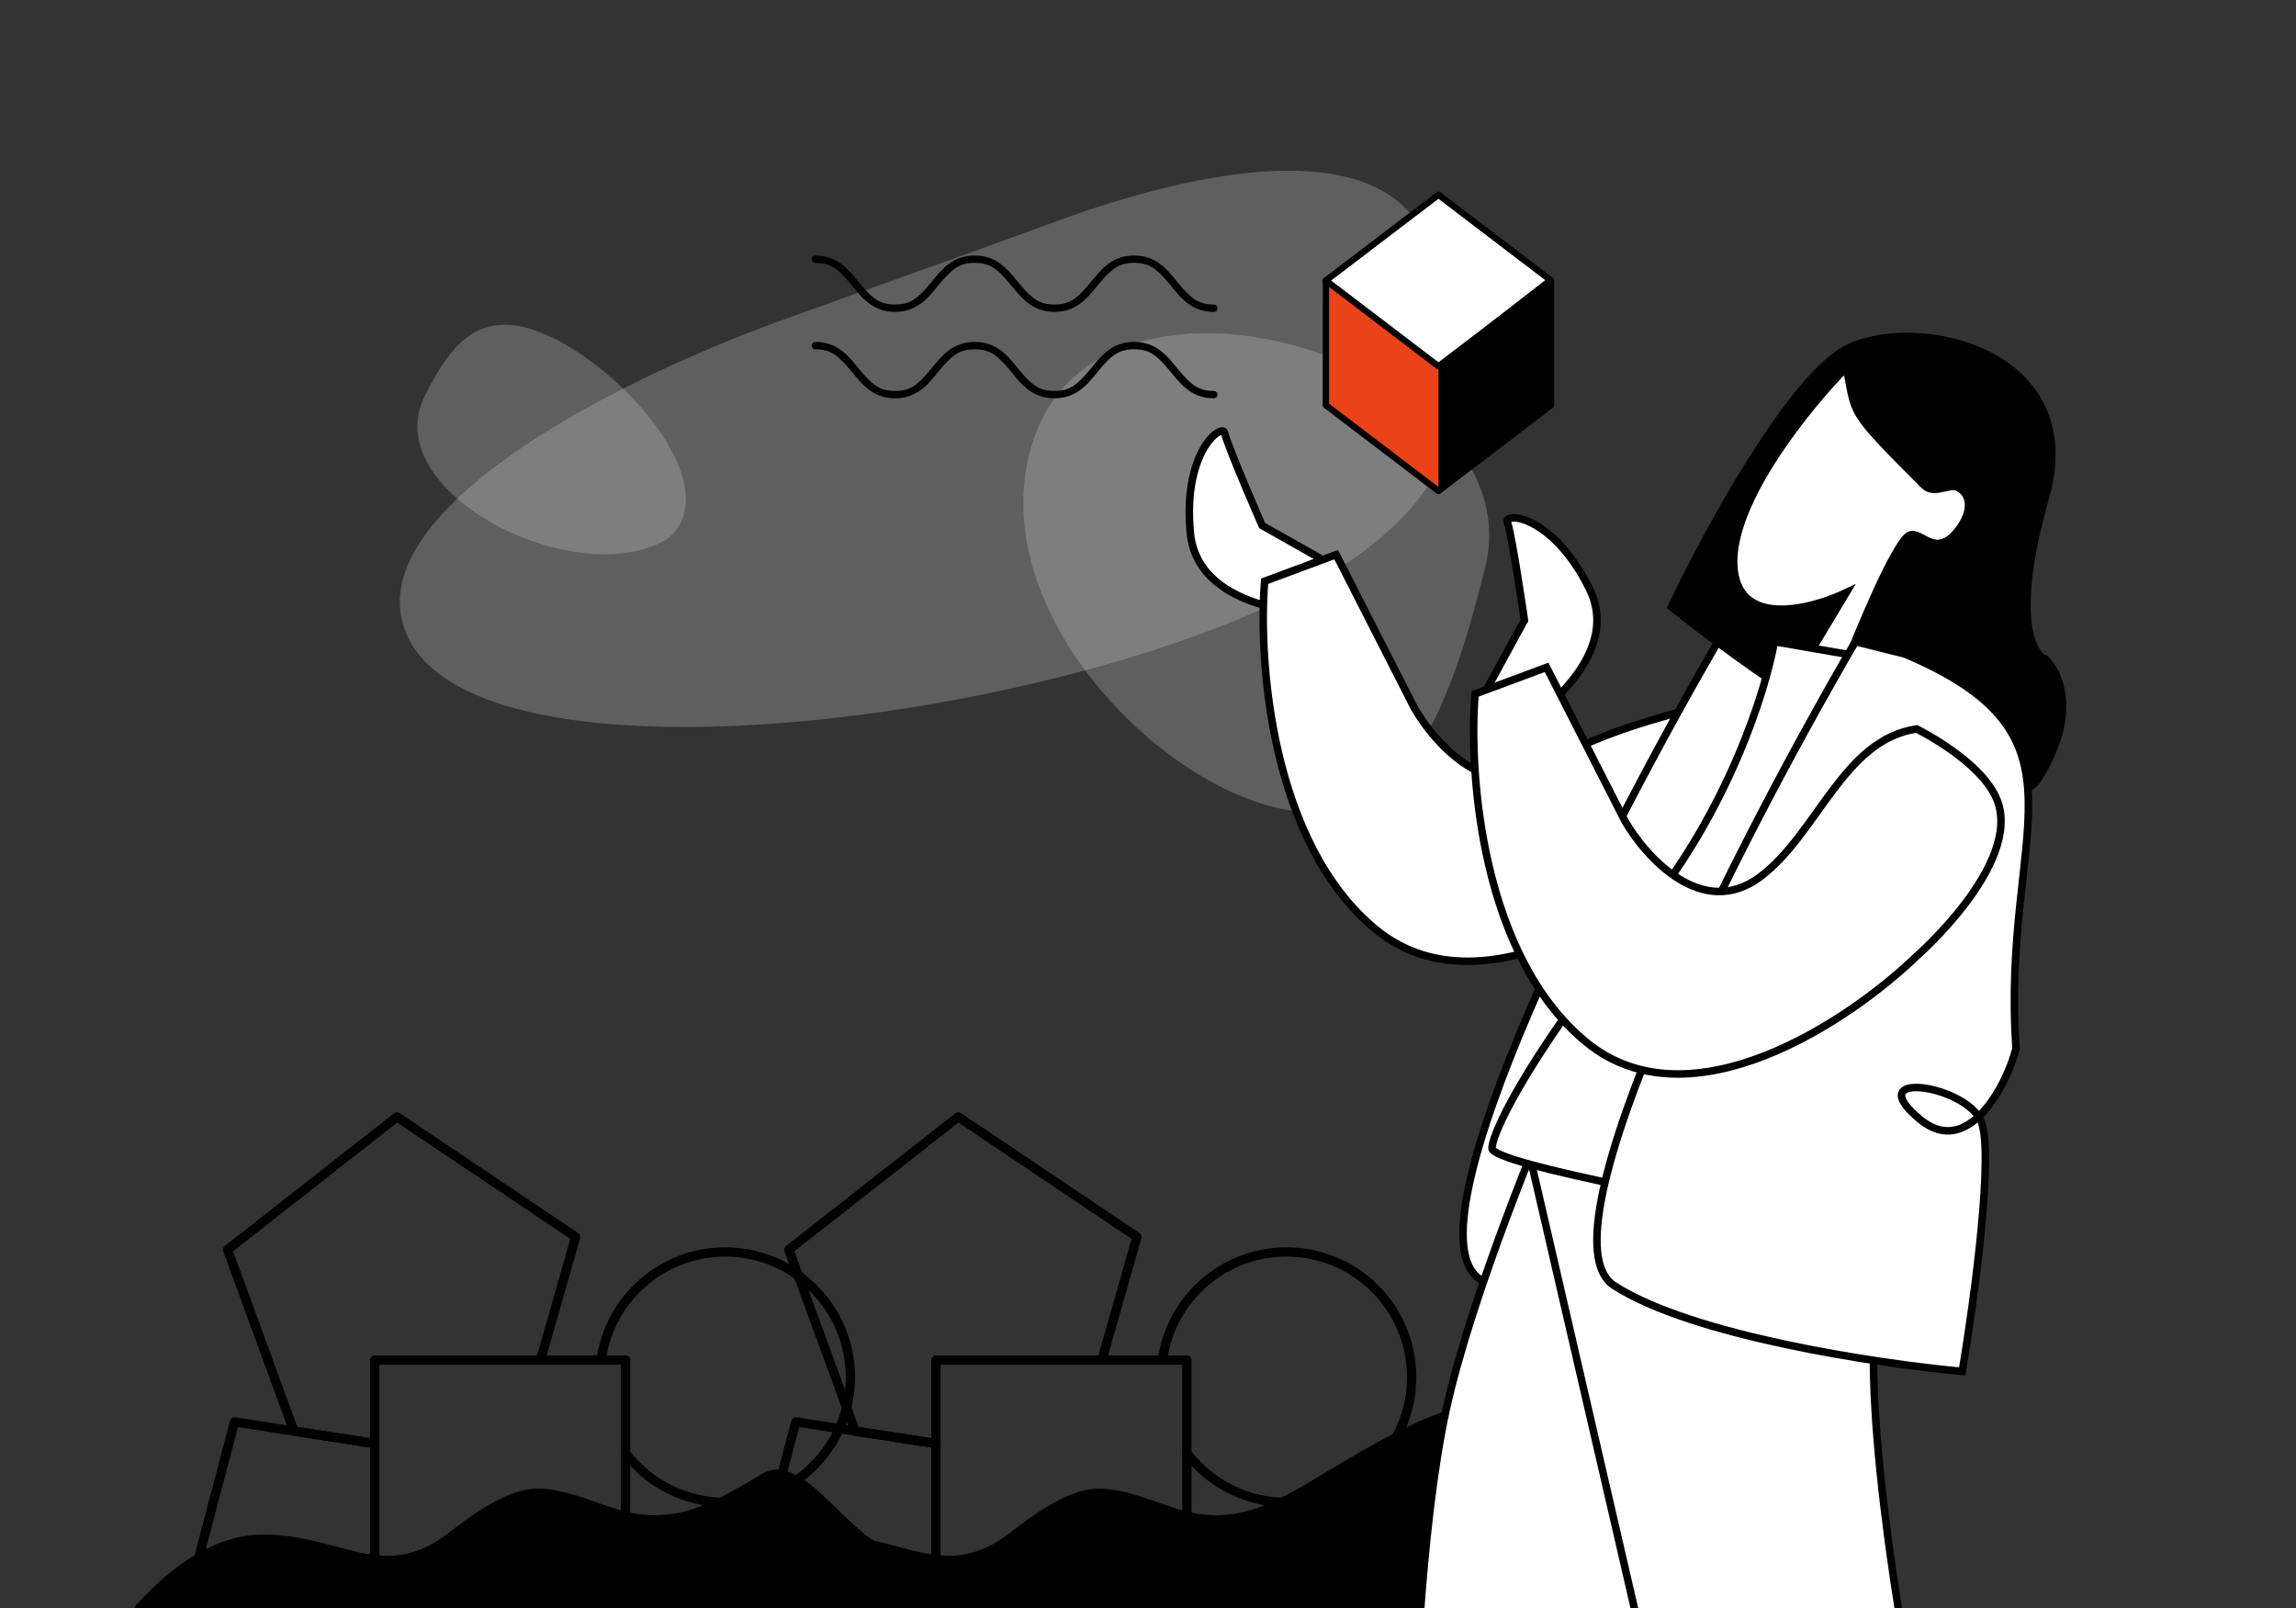
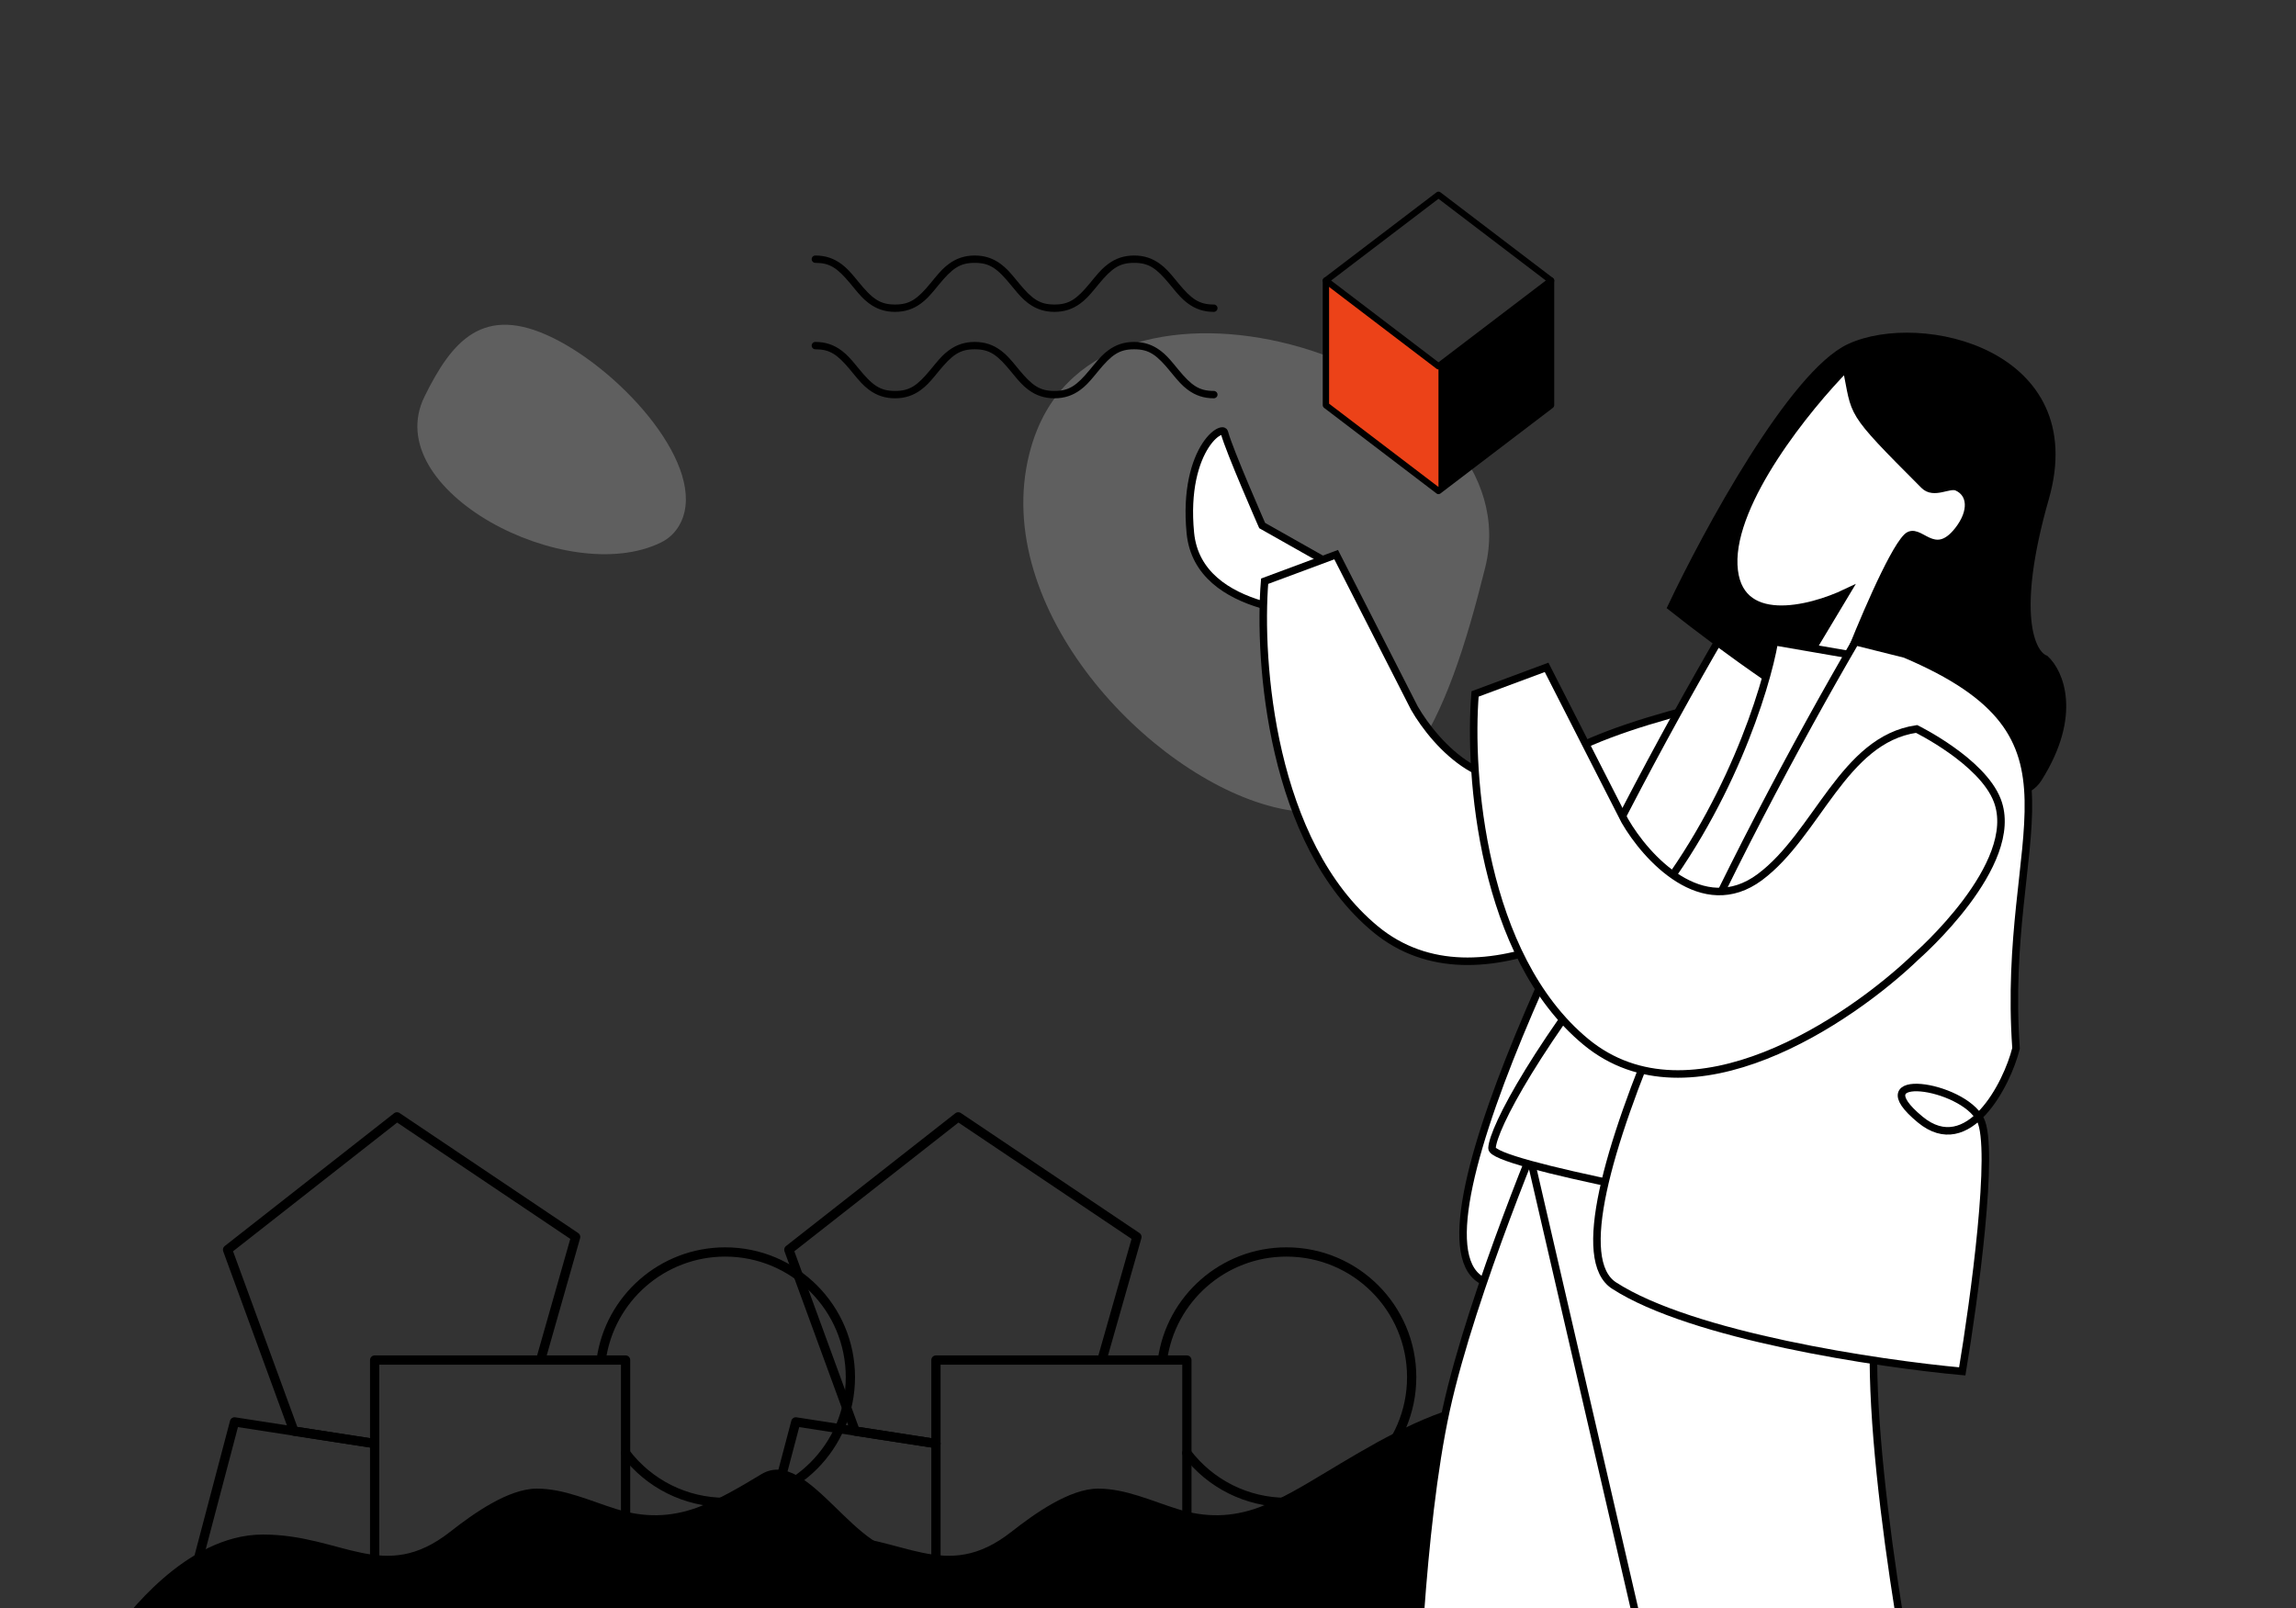
<svg xmlns="http://www.w3.org/2000/svg" width="611" height="428" viewBox="0 0 611 428" fill="none">
  <rect x="0" y="0" width="611" height="428" fill="#333333" stroke="none" />
  <g clip-path="url(#clip0)">
-     <path opacity="0.3" d="M380.312 65.319C395.227 104.999 396.139 139.922 321.394 168.018C246.649 196.114 122.695 207.442 107.78 167.762C96.25 137.088 159.19 102.889 208.077 85.219C232.265 76.476 256.673 67.89 280.812 59.013C320.958 44.248 369.1 35.492 380.312 65.319Z" fill="#C4C4C4" />
    <path opacity="0.3" d="M395.228 151.07C385.006 192.21 372.28 223.062 338.999 214.793C305.719 206.523 263.66 162.058 273.882 120.918C274.946 116.639 276.445 112.895 278.295 109.634C304.244 63.909 407.906 100.046 395.228 151.07V151.07Z" fill="#C4C4C4" />
    <path opacity="0.3" d="M112.972 105.533C120.204 90.853 128.513 80.74 147.207 89.949C165.902 99.159 188.369 124.432 181.137 139.112C179.915 141.593 178.086 143.303 175.848 144.397C150.874 156.602 100.688 130.469 112.972 105.533V105.533Z" fill="#C4C4C4" />
    <path fill-rule="evenodd" clip-rule="evenodd" d="M242.275 412.5V433.425H31C32.821 431.414 49.033 408.393 69.942 408.393C91.067 408.393 102.074 421.57 119.763 407.683C125.879 402.882 135.278 396.173 142.859 396.173C150.175 396.173 157.041 399.447 164.024 401.613C171.399 403.903 178.342 403.853 185.676 401.158C191.575 398.99 197.111 395.636 202.626 392.327C215.254 384.747 228.299 415.766 242.275 412.5Z" fill="black" />
    <path d="M192.986 331.96C212.068 331.96 227.534 347.431 227.534 366.515C227.534 385.6 212.068 401.071 192.986 401.071C182.064 401.071 171.991 395.973 165.498 387.455C165.086 386.914 165.19 386.141 165.731 385.729C166.272 385.317 167.045 385.421 167.458 385.962C173.489 393.874 182.841 398.608 192.986 398.608C210.707 398.608 225.071 384.24 225.071 366.515C225.071 348.791 210.707 334.423 192.986 334.423C176.891 334.423 163.35 346.335 161.195 362.124C161.103 362.798 160.482 363.27 159.808 363.178C159.133 363.086 158.662 362.465 158.754 361.791C161.075 344.785 175.655 331.96 192.986 331.96Z" fill="black" />
    <path d="M61.221 378.1C61.371 377.529 61.904 377.15 62.484 377.185L62.6 377.197L78.408 379.645L99.89 382.962C100.562 383.066 101.023 383.695 100.919 384.367C100.822 385 100.259 385.445 99.632 385.409L99.514 385.397L78.031 382.08L63.32 379.801L53.239 418.023L50.833 427.131C50.659 427.789 49.985 428.181 49.328 428.007C48.709 427.844 48.325 427.237 48.426 426.618L48.451 426.502L50.857 417.394L61.221 378.1Z" fill="black" />
    <path d="M104.877 296.263C105.264 295.959 105.792 295.917 106.219 296.146L106.324 296.209L153.879 328.162C154.288 328.437 154.49 328.925 154.404 329.403L154.377 329.522L145.048 362.295C144.862 362.95 144.18 363.329 143.526 363.143C142.91 362.968 142.538 362.354 142.651 361.737L142.678 361.621L151.762 329.707L105.692 298.753L62.018 333.009L79.124 379.756L99.888 382.962C100.521 383.06 100.967 383.623 100.93 384.249L100.918 384.367C100.82 385 100.257 385.446 99.63 385.409L99.512 385.397L78.03 382.08C77.627 382.018 77.284 381.761 77.109 381.398L77.061 381.286L59.397 333.016C59.228 332.553 59.352 332.038 59.702 331.703L59.794 331.623L104.877 296.263Z" fill="black" />
    <path d="M166.48 360.723H99.703C99.022 360.723 98.471 361.275 98.471 361.955V419.943C98.471 420.623 99.022 421.175 99.703 421.175H166.48C167.16 421.175 167.712 420.623 167.712 419.943V361.955C167.712 361.275 167.16 360.723 166.48 360.723ZM165.248 363.187V418.711H100.934V363.187H165.248Z" fill="black" />
    <path fill-rule="evenodd" clip-rule="evenodd" d="M391.641 373.504V433.425H180.365C182.186 431.414 198.399 408.393 219.307 408.393C240.432 408.393 251.439 421.57 269.128 407.683C275.244 402.882 284.643 396.173 292.224 396.173C299.541 396.173 306.407 399.447 313.389 401.613C320.764 403.903 327.708 403.853 335.042 401.158C340.94 398.99 346.476 395.636 351.991 392.327C364.619 384.747 377.664 376.77 391.641 373.504Z" fill="black" />
    <path d="M342.351 331.96C361.433 331.96 376.9 347.431 376.9 366.515C376.9 385.6 361.433 401.071 342.351 401.071C331.43 401.071 321.356 395.973 314.864 387.455C314.451 386.914 314.555 386.141 315.096 385.729C315.637 385.317 316.41 385.421 316.823 385.962C322.854 393.874 332.206 398.608 342.351 398.608C360.072 398.608 374.436 384.24 374.436 366.515C374.436 348.791 360.072 334.423 342.351 334.423C326.257 334.423 312.715 346.335 310.56 362.124C310.468 362.798 309.847 363.27 309.173 363.178C308.499 363.086 308.027 362.465 308.119 361.791C310.44 344.785 325.021 331.96 342.351 331.96Z" fill="black" />
    <path d="M210.586 378.1C210.737 377.529 211.27 377.15 211.849 377.185L211.966 377.197L227.773 379.645L249.255 382.962C249.928 383.066 250.388 383.695 250.285 384.367C250.187 385 249.624 385.445 248.997 385.409L248.879 385.397L227.396 382.08L212.685 379.801L202.605 418.023L200.198 427.131C200.025 427.789 199.351 428.181 198.693 428.007C198.074 427.844 197.69 427.237 197.792 426.618L197.817 426.502L200.223 417.394L210.586 378.1Z" fill="black" />
    <path d="M254.242 296.263C254.629 295.959 255.157 295.917 255.584 296.146L255.689 296.209L303.244 328.162C303.653 328.437 303.856 328.925 303.769 329.403L303.742 329.522L294.413 362.295C294.227 362.95 293.546 363.329 292.891 363.143C292.275 362.968 291.903 362.354 292.017 361.737L292.044 361.621L301.127 329.707L255.057 298.753L211.383 333.009L228.49 379.756L249.254 382.962C249.886 383.06 250.332 383.623 250.295 384.249L250.283 384.367C250.185 385 249.622 385.446 248.996 385.409L248.878 385.397L227.395 382.08C226.992 382.018 226.649 381.761 226.474 381.398L226.426 381.286L208.763 333.016C208.593 332.553 208.717 332.038 209.067 331.703L209.159 331.623L254.242 296.263Z" fill="black" />
    <path d="M315.845 360.723H249.068C248.387 360.723 247.836 361.275 247.836 361.955V419.943C247.836 420.623 248.387 421.175 249.068 421.175H315.845C316.526 421.175 317.077 420.623 317.077 419.943V361.955C317.077 361.275 316.526 360.723 315.845 360.723ZM314.613 363.187V418.711H250.299V363.187H314.613Z" fill="black" />
    <path d="M352.015 163.369C352.335 163.377 352.609 163.381 352.831 163.383L357.228 151.927L336.174 140.028L335.884 139.865L335.751 139.56L336.666 139.158C335.751 139.56 335.75 139.56 335.75 139.559L335.75 139.559L335.749 139.556L335.744 139.545L335.726 139.503L335.654 139.338C335.59 139.194 335.497 138.981 335.379 138.71C335.142 138.166 334.802 137.384 334.39 136.432C333.566 134.526 332.454 131.937 331.302 129.2C329.015 123.765 326.521 117.635 325.867 115.206C325.774 114.864 325.634 114.775 325.541 114.739C325.408 114.688 325.115 114.656 324.618 114.85C323.616 115.241 322.207 116.397 320.823 118.522C318.084 122.725 315.662 130.407 316.772 141.839C317.838 152.813 326.737 158.228 335.777 160.904C340.269 162.234 344.705 162.855 348.025 163.142C349.683 163.285 351.057 163.345 352.015 163.369Z" fill="white" stroke="black" stroke-width="2" />
    <path d="M412.347 203.415C427.648 192.005 470.531 183.478 490.06 180.64L454.034 224.478C436.269 241.628 393.8 270.199 366.04 247.283C338.279 224.368 334.805 176.001 336.538 154.683L355.574 147.605L376.395 188.452C382.003 198.194 397.045 214.824 412.347 203.415Z" fill="white" stroke="black" stroke-width="2" />
    <path d="M393.896 340.47C373.181 327.066 428.082 220.648 458.122 169.114L471.323 172.414C475.182 179.929 489.77 344.109 486.555 363.317C464.3 361.287 414.611 353.874 393.896 340.47Z" fill="white" stroke="black" stroke-width="2" />
    <path d="M492.214 92.467C477.105 99.469 454.289 141.447 444.77 161.561C472.868 183.824 531.736 224.114 542.422 207.163C553.109 190.212 548.103 178.911 544.265 175.38C540.58 173.998 535.421 163.495 544.265 132.541C555.32 93.849 511.1 83.715 492.214 92.467Z" fill="black" stroke="black" stroke-width="2" />
    <path d="M461.371 150.338C460.634 133.387 481.024 108.268 491.312 97.827C494.076 110.725 491.312 108.422 512.04 129.15C514.657 131.767 518.695 128.698 520.772 129.61C524.593 131.289 525.071 136.053 521.115 141.126C514.552 149.543 510.683 139.718 507.433 142.968C503.38 147.022 494.997 167.075 491.312 176.594L481.638 173.83L491.312 157.708C481.639 162.315 462.108 167.289 461.371 150.338Z" fill="white" stroke="black" stroke-width="2" />
    <path d="M438.574 485.746L376.431 458.604C376.431 458.604 377.836 407.133 384.857 375.129C391.795 343.503 411.721 296.694 411.721 296.694C442.396 311.2 499.538 345.076 482.704 364.522C465.869 383.968 446.269 453.44 438.574 485.746Z" fill="white" stroke="black" stroke-width="2" />
    <path d="M444.769 470.58L407.451 309.125C441.384 309.125 507.523 315.319 500.618 340.096C493.713 364.873 505.695 436.055 512.549 468.55L444.769 470.58Z" fill="white" stroke="black" stroke-width="2" />
    <path d="M472.186 170.771L492.749 174.325L490.972 326.388C459.578 321.226 396.84 309.836 397.043 305.571C397.297 300.24 409.229 277.393 437.407 243.122C459.95 215.705 469.986 183.464 472.186 170.771Z" fill="white" stroke="black" stroke-width="2" />
    <path d="M429.525 342.127C408.81 328.723 463.711 222.305 493.751 170.771L506.952 174.071C559.146 196.208 532.436 220.697 536.498 279C535.217 284.171 531.606 292.379 526.537 297.159C526.711 297.42 526.868 297.685 527.007 297.955C530.866 305.47 525.399 345.766 522.184 364.975C499.929 362.944 450.24 355.531 429.525 342.127Z" fill="white" />
    <path d="M493.751 170.771C463.711 222.305 408.81 328.723 429.525 342.127C450.24 355.531 499.929 362.944 522.184 364.975C525.399 345.766 530.866 305.47 527.007 297.955C522.184 288.563 495.005 284.755 510.998 297.955C523.793 308.516 534.129 288.562 536.498 279C532.436 220.697 559.146 196.208 506.952 174.071L493.751 170.771Z" stroke="black" stroke-width="2" />
-     <path d="M404.411 193.542C404.143 193.718 403.913 193.866 403.726 193.985L393.935 186.588L405.511 165.355L405.671 165.063L405.623 164.733L404.633 164.876C405.623 164.733 405.623 164.733 405.623 164.733L405.623 164.732L405.623 164.729L405.621 164.718L405.614 164.672L405.588 164.494C405.566 164.338 405.532 164.109 405.489 163.815C405.403 163.228 405.278 162.385 405.124 161.359C404.816 159.306 404.39 156.52 403.92 153.588C402.987 147.766 401.861 141.245 401.132 138.837C401.03 138.498 401.102 138.347 401.162 138.268C401.247 138.154 401.479 137.973 402.004 137.874C403.061 137.677 404.868 137.912 407.167 138.983C411.714 141.103 417.832 146.342 422.935 156.631C427.835 166.509 423.146 175.81 416.888 182.863C413.779 186.367 410.343 189.239 407.677 191.239C406.346 192.238 405.211 193.015 404.411 193.542Z" fill="white" stroke="black" stroke-width="2" />
    <path d="M468.345 233.415C483.646 222.005 490.503 196.837 510.031 194C510.031 194 527.463 202.557 531.498 213C538.071 230.013 510.032 254.478 510.032 254.478C492.267 271.628 449.799 300.199 422.038 277.283C394.277 254.368 390.803 206.001 392.537 184.683L411.572 177.605L432.393 218.452C438.001 228.194 453.043 244.824 468.345 233.415Z" fill="white" stroke="black" stroke-width="2" />
    <path d="M301.809 68C304.487 68 306.702 68.763 308.69 70.23C310.113 71.28 311.072 72.306 312.982 74.646L313.577 75.373C317.127 79.667 319.13 81.043 323.018 81.043C323.561 81.043 324 81.481 324 82.022C324 82.562 323.561 83 323.018 83C320.341 83 318.126 82.237 316.138 80.77L315.859 80.56C314.583 79.577 313.628 78.538 311.846 76.354L311.25 75.627C307.701 71.333 305.697 69.957 301.809 69.957C297.922 69.957 295.918 71.333 292.369 75.627L291.404 76.805C289.733 78.831 288.809 79.79 287.481 80.77C285.493 82.237 283.278 83 280.601 83C277.924 83 275.708 82.237 273.721 80.77L273.442 80.56C272.166 79.577 271.211 78.538 269.429 76.354L269.235 76.116C265.431 71.437 263.426 69.957 259.394 69.957C255.435 69.957 253.429 71.384 249.755 75.868L248.989 76.805C247.319 78.831 246.395 79.79 245.067 80.77C243.079 82.237 240.864 83 238.187 83C235.51 83 233.295 82.237 231.307 80.77L231.029 80.56C229.753 79.577 228.798 78.538 227.016 76.354L226.619 75.868L226.225 75.391C222.797 71.282 220.797 69.957 216.982 69.957C216.439 69.957 216 69.519 216 68.978C216 68.438 216.439 68 216.982 68C219.658 68 221.873 68.763 223.861 70.23L224.14 70.44C225.37 71.387 226.302 72.387 227.965 74.416L228.347 74.884C232.15 79.563 234.156 81.043 238.187 81.043C242.075 81.043 244.078 79.667 247.627 75.374L248.786 73.96C250.335 72.093 251.239 71.171 252.514 70.23C254.502 68.763 256.717 68 259.394 68C262.071 68 264.286 68.763 266.274 70.23C267.697 71.28 268.656 72.306 270.566 74.646L271.161 75.373C274.71 79.667 276.713 81.043 280.601 81.043C284.488 81.043 286.492 79.667 290.041 75.373L291.182 73.982C292.743 72.1 293.649 71.175 294.929 70.23C296.917 68.763 299.132 68 301.809 68Z" fill="black" />
    <path d="M301.809 91C304.487 91 306.702 91.763 308.69 93.23L308.969 93.44C310.108 94.317 310.991 95.24 312.436 96.982L313.577 98.373C317.127 102.667 319.13 104.043 323.018 104.043C323.561 104.043 324 104.481 324 105.022C324 105.562 323.561 106 323.018 106C320.341 106 318.126 105.237 316.138 103.77L315.859 103.56C314.583 102.577 313.628 101.538 311.846 99.354L311.651 99.116C307.847 94.437 305.841 92.957 301.809 92.957C297.85 92.957 295.844 94.384 292.17 98.868L291.404 99.805C289.733 101.831 288.809 102.79 287.481 103.77C285.493 105.237 283.278 106 280.601 106C277.924 106 275.708 105.237 273.721 103.77L273.442 103.56C272.166 102.577 271.211 101.538 269.429 99.354L269.235 99.116C265.431 94.437 263.426 92.957 259.394 92.957C255.435 92.957 253.429 94.384 249.755 98.868L248.989 99.805C247.319 101.831 246.395 102.79 245.067 103.77C243.079 105.237 240.864 106 238.187 106C235.51 106 233.295 105.237 231.307 103.77L231.029 103.56C229.753 102.577 228.798 101.538 227.016 99.354L226.619 98.868L226.225 98.391C222.797 94.282 220.797 92.957 216.982 92.957C216.439 92.957 216 92.519 216 91.978C216 91.438 216.439 91 216.982 91C219.658 91 221.873 91.763 223.861 93.23L224.14 93.44C225.37 94.387 226.302 95.387 227.965 97.416L228.347 97.884C232.15 102.563 234.156 104.043 238.187 104.043C242.075 104.043 244.078 102.667 247.627 98.374L248.786 96.96C250.335 95.093 251.239 94.171 252.514 93.23C254.502 91.763 256.717 91 259.394 91C262.071 91 264.286 91.763 266.274 93.23L266.553 93.44C267.829 94.423 268.783 95.462 270.566 97.646L271.161 98.373C274.71 102.667 276.713 104.043 280.601 104.043C284.488 104.043 286.492 102.667 290.041 98.373L291.182 96.982C292.743 95.1 293.649 94.175 294.929 93.23C296.917 91.763 299.132 91 301.809 91Z" fill="black" />
-     <path d="M382.602 52L412.102 74.5L382.602 97.5L352.602 74.5L382.602 52Z" fill="white" stroke="black" />
    <path fill-rule="evenodd" clip-rule="evenodd" d="M383.601 97.816L353.645 75V108.191L383.601 131.007V97.816Z" fill="#EC4218" />
    <path d="M383.312 51.172L413.269 73.988C413.712 74.326 413.712 74.993 413.269 75.331L383.312 98.147C383.01 98.377 382.592 98.377 382.289 98.147L352.333 75.331C351.889 74.993 351.889 74.326 352.333 73.988L382.289 51.172C382.592 50.943 383.01 50.943 383.312 51.172ZM382.801 52.904L354.237 74.659L382.801 96.414L411.365 74.659L382.801 52.904Z" fill="black" />
    <path d="M352.844 73.815C352.405 73.815 352.045 74.15 352.004 74.578L352 74.659V107.85C352 108.085 352.097 108.307 352.266 108.465L352.333 108.522L382.289 131.337C382.568 131.55 382.946 131.566 383.24 131.386L383.312 131.337L413.269 108.522C413.455 108.38 413.573 108.168 413.597 107.938L413.602 107.85V74.659C413.602 74.193 413.224 73.815 412.758 73.815C412.319 73.815 411.959 74.15 411.918 74.578L411.914 74.659L411.914 107.432L382.801 129.605L353.688 107.432L353.688 74.659C353.688 74.221 353.353 73.86 352.925 73.819L352.844 73.815Z" fill="black" />
    <path fill-rule="evenodd" clip-rule="evenodd" d="M382.801 97.475L412.758 74.659V107.85L382.801 130.666V97.475Z" fill="black" />
  </g>
  <defs>
    <clipPath id="clip0">
      <rect width="611" height="428" fill="white" />
    </clipPath>
  </defs>
</svg>